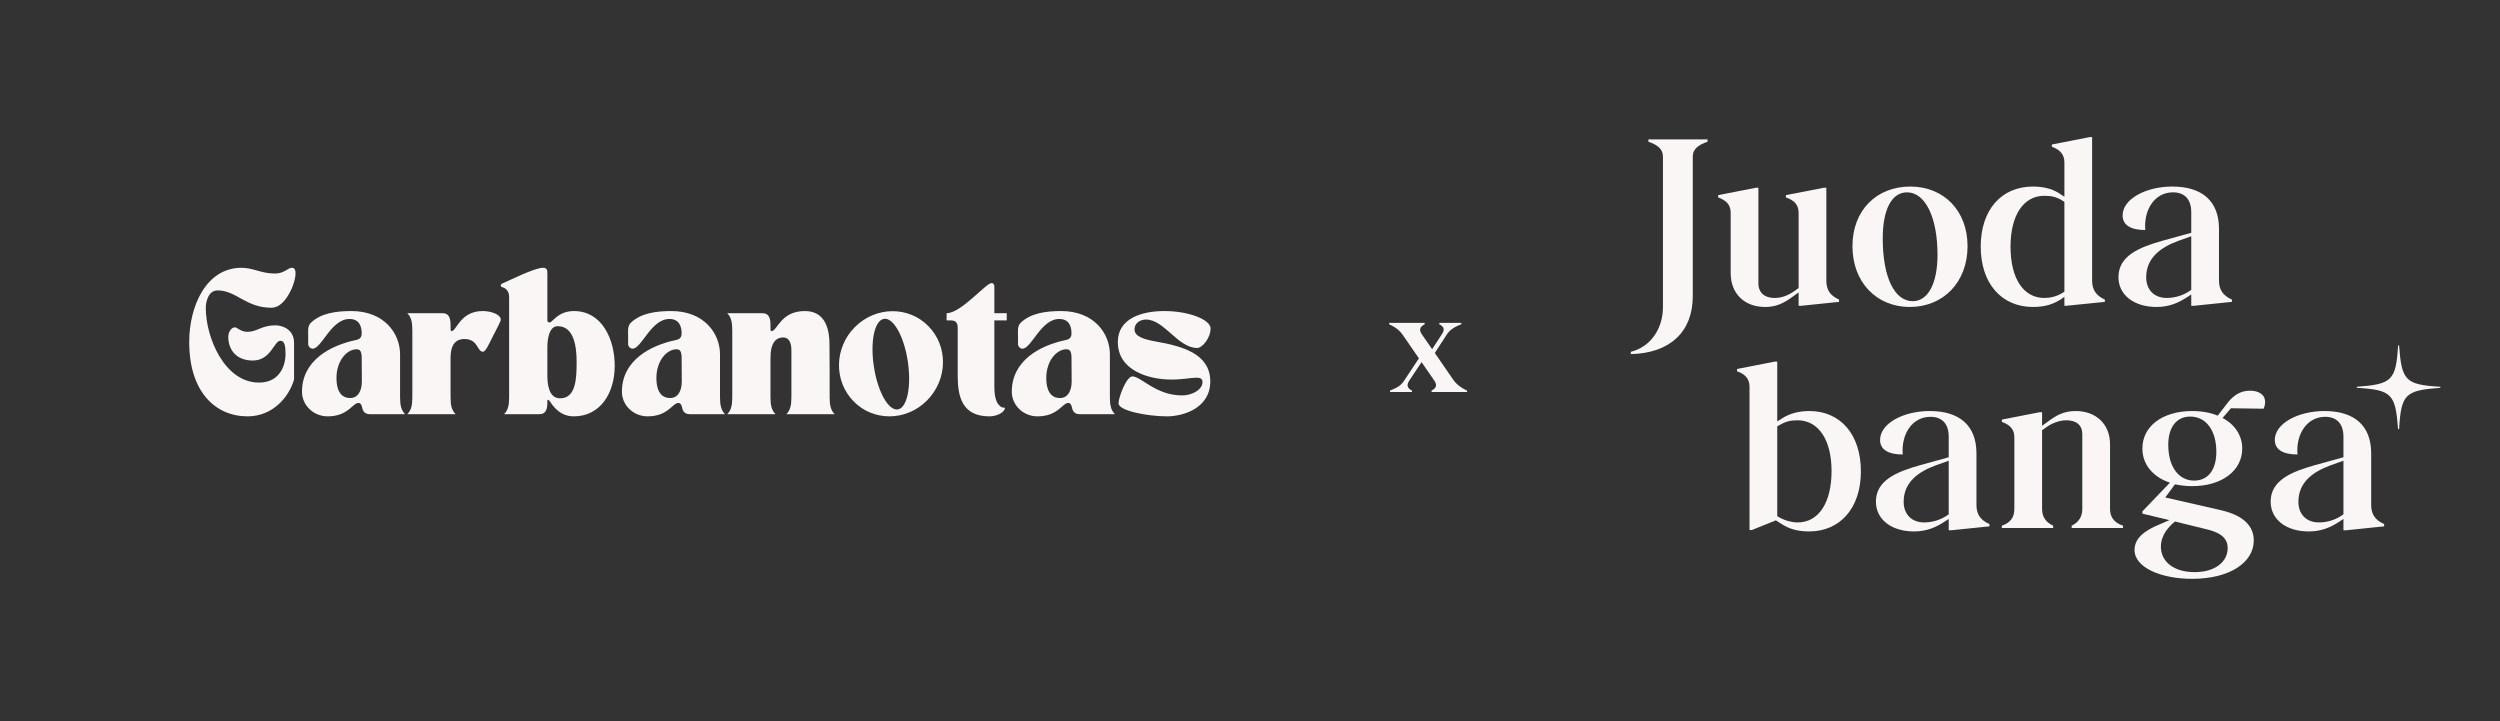
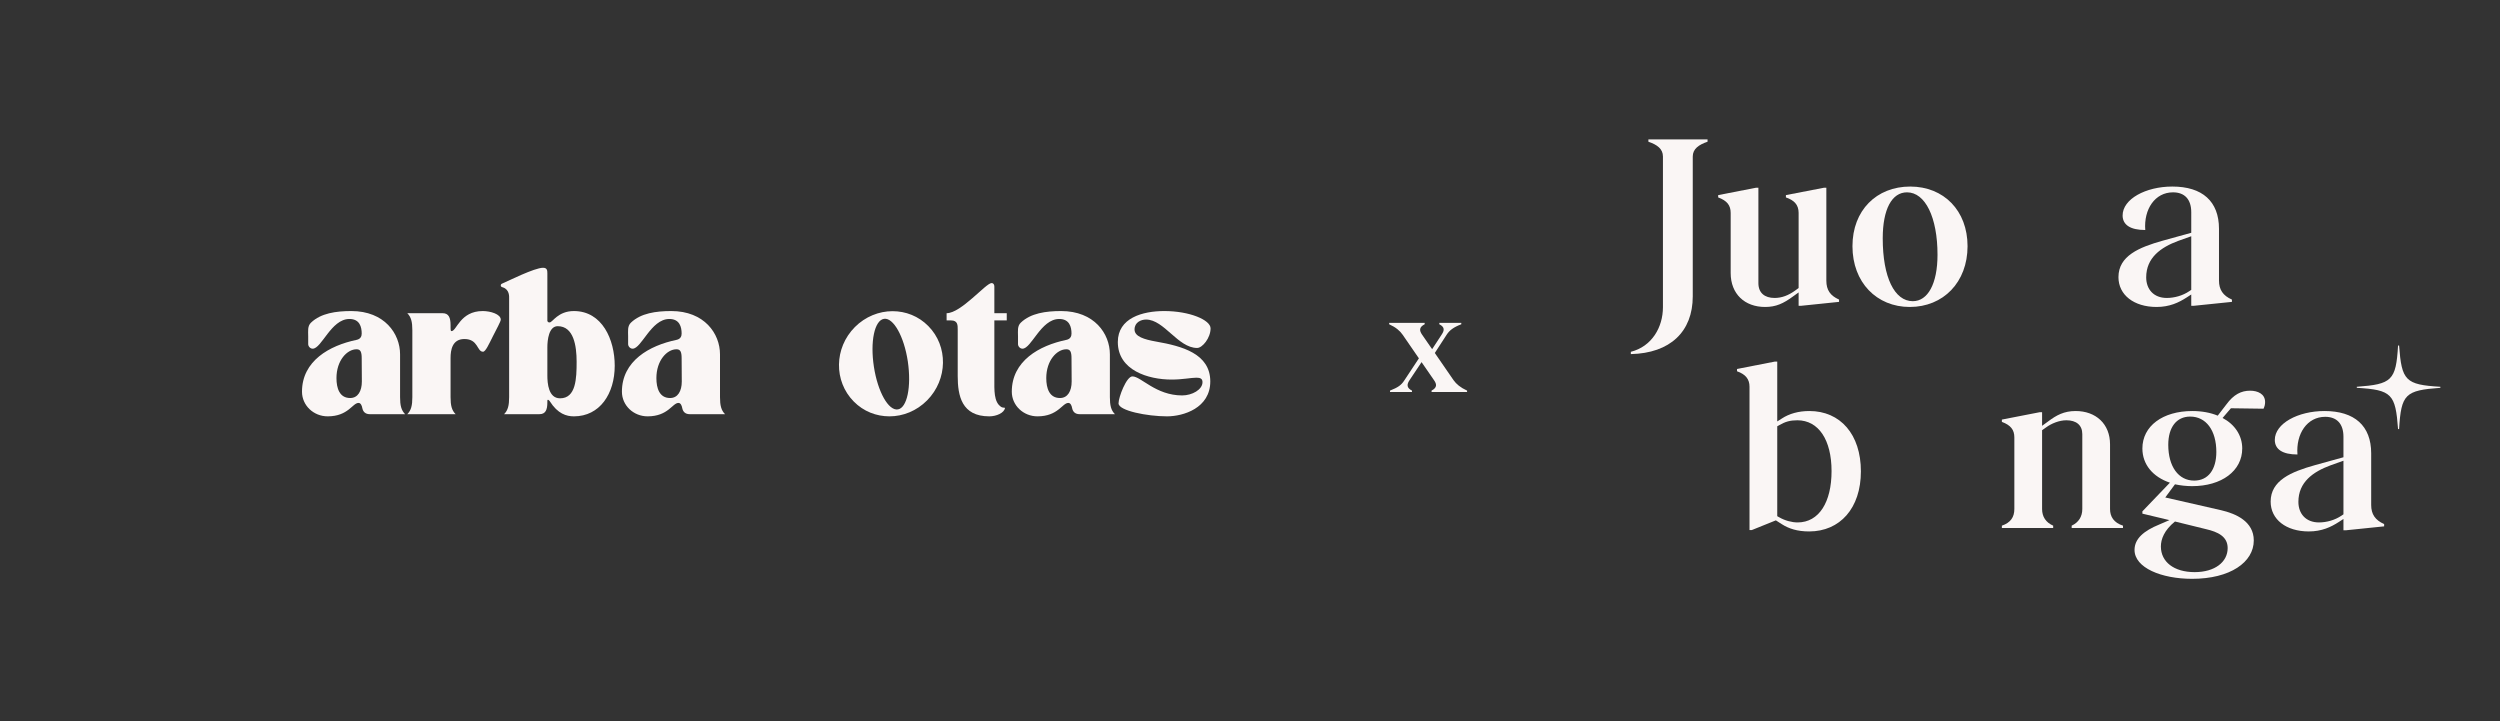
<svg xmlns="http://www.w3.org/2000/svg" width="714" viewBox="0 0 535.5 154.5" height="206" preserveAspectRatio="xMidYMid meet">
  <rect x="0" y="0" width="535.5" height="154.5" fill="#333333" stroke="none" />
  <defs>
    <g />
    <clipPath id="fe396746a1">
      <path d="M 504.258 74 L 522.945 74 L 522.945 92 L 504.258 92 Z M 504.258 74 " clip-rule="nonzero" />
    </clipPath>
  </defs>
  <g fill="#faf6f5" fill-opacity="1">
    <g transform="translate(351.253, 65.01)">
      <g>
        <path d="M -1.93 10.84 C 6.484 10.645 11.336 6.039 11.336 -1.535 L 11.336 -31.484 C 11.336 -33.121 12.625 -34.012 14.504 -34.652 L 14.504 -35.148 L 1.832 -35.148 L 1.832 -34.652 C 3.715 -34.012 4.949 -33.121 4.949 -31.484 L 4.949 0.793 C 4.949 5.098 2.574 9.207 -1.93 10.348 Z M -1.93 10.84 " />
      </g>
    </g>
  </g>
  <g fill="#faf6f5" fill-opacity="1">
    <g transform="translate(366.847, 65.01)">
      <g>
        <path d="M 24.355 -4.902 L 24.355 -24.801 L 23.863 -24.801 L 15.695 -23.219 L 15.695 -22.723 C 17.426 -22.129 18.418 -21.188 18.418 -19.406 L 18.418 -3.316 L 17.672 -2.773 C 16.238 -1.734 14.801 -1.188 13.27 -1.188 C 11.141 -1.188 9.801 -2.277 9.801 -4.355 L 9.801 -24.801 L 9.309 -24.801 L 1.188 -23.219 L 1.188 -22.723 C 3.07 -22.031 3.863 -21.039 3.863 -19.406 L 3.863 -6.535 C 3.863 -2.031 6.883 0.742 11.238 0.742 C 13.566 0.742 15.148 0 17.18 -1.484 L 18.418 -2.375 L 18.418 0.496 L 18.91 0.496 L 27.078 -0.348 L 27.078 -0.84 C 25.199 -1.684 24.355 -2.871 24.355 -4.902 Z M 24.355 -4.902 " />
      </g>
    </g>
  </g>
  <g fill="#faf6f5" fill-opacity="1">
    <g transform="translate(395.41, 65.01)">
      <g>
        <path d="M 13.664 0.742 C 20.844 0.742 26.039 -4.555 26.039 -12.277 C 26.039 -19.902 20.941 -25.051 13.762 -25.051 C 6.535 -25.051 1.387 -19.949 1.387 -12.277 C 1.387 -4.504 6.586 0.742 13.664 0.742 Z M 14.309 -0.496 C 10.395 -0.496 7.871 -5.594 7.871 -13.961 C 7.871 -20.246 9.852 -23.812 13.07 -23.812 C 16.98 -23.812 19.605 -18.465 19.605 -10.445 C 19.605 -4.207 17.523 -0.496 14.309 -0.496 Z M 14.309 -0.496 " />
      </g>
    </g>
  </g>
  <g fill="#faf6f5" fill-opacity="1">
    <g transform="translate(422.884, 65.01)">
      <g>
-         <path d="M 25.246 -4.902 L 25.246 -35.645 L 24.754 -35.645 L 16.633 -34.059 L 16.633 -33.566 C 18.465 -32.922 19.309 -31.832 19.309 -30.25 L 19.309 -22.871 L 18.465 -23.418 C 17.277 -24.258 15.445 -25.051 12.574 -25.051 C 5.793 -25.051 1.387 -20.051 1.387 -12.18 C 1.387 -4.309 5.84 0.742 12.574 0.742 C 15.445 0.742 17.129 0 18.465 -0.84 L 19.309 -1.438 L 19.309 0.496 L 19.652 0.496 L 27.973 -0.348 L 27.973 -0.84 C 25.992 -1.734 25.246 -3.07 25.246 -4.902 Z M 18.91 -2.277 C 17.625 -1.484 16.238 -1.188 15 -1.188 C 10.543 -1.188 7.773 -5.348 7.773 -12.18 C 7.773 -18.91 10.543 -23.07 15 -23.07 C 16.535 -23.07 17.625 -22.82 18.91 -22.031 L 19.309 -21.781 L 19.309 -2.523 Z M 18.91 -2.277 " />
-       </g>
+         </g>
    </g>
  </g>
  <g fill="#faf6f5" fill-opacity="1">
    <g transform="translate(451.992, 65.01)">
      <g>
        <path d="M 23.316 -4.902 L 23.316 -15.992 C 23.316 -21.883 19.754 -25.051 13.316 -25.051 C 7.625 -25.051 2.672 -22.375 2.672 -18.863 C 2.672 -16.832 4.355 -15.742 7.523 -15.742 C 7.18 -20.199 9.605 -23.812 13.465 -23.812 C 15.941 -23.812 17.375 -22.328 17.375 -19.555 L 17.375 -15.148 L 11.289 -13.465 C 6.188 -12.031 1.781 -10.199 1.781 -5.645 C 1.781 -1.832 5.098 0.742 9.949 0.742 C 12.723 0.742 14.703 -0.199 16.387 -1.289 L 17.375 -1.93 L 17.375 0.496 L 17.871 0.496 L 26.09 -0.348 L 26.09 -0.84 C 24.16 -1.684 23.316 -2.969 23.316 -4.902 Z M 16.93 -2.625 C 15.543 -1.684 13.762 -1.188 12.129 -1.188 C 9.309 -1.188 7.723 -3.07 7.723 -5.594 C 7.723 -9.801 10.84 -12.031 14.605 -13.418 L 17.375 -14.406 L 17.375 -2.922 Z M 16.93 -2.625 " />
      </g>
    </g>
  </g>
  <g fill="#faf6f5" fill-opacity="1">
    <g transform="translate(479.224, 65.01)">
      <g />
    </g>
  </g>
  <g fill="#faf6f5" fill-opacity="1">
    <g transform="translate(327.418, 113.093)">
      <g />
    </g>
  </g>
  <g fill="#faf6f5" fill-opacity="1">
    <g transform="translate(336.18, 113.093)">
      <g />
    </g>
  </g>
  <g fill="#faf6f5" fill-opacity="1">
    <g transform="translate(344.942, 113.093)">
      <g />
    </g>
  </g>
  <g fill="#faf6f5" fill-opacity="1">
    <g transform="translate(353.704, 113.093)">
      <g />
    </g>
  </g>
  <g fill="#faf6f5" fill-opacity="1">
    <g transform="translate(362.466, 113.093)">
      <g />
    </g>
  </g>
  <g fill="#faf6f5" fill-opacity="1">
    <g transform="translate(371.229, 113.093)">
      <g>
        <path d="M 16.336 -25.051 C 14.059 -25.051 12.031 -24.504 10.395 -23.418 L 9.457 -22.82 L 9.457 -35.645 L 8.961 -35.645 L 0.84 -34.059 L 0.84 -33.566 C 2.672 -32.922 3.516 -31.883 3.516 -30.25 L 3.516 0.445 L 4.012 0.445 L 9.16 -1.633 L 10.395 -0.84 C 11.93 0.148 13.762 0.742 16.289 0.742 C 22.871 0.742 27.375 -4.207 27.375 -12.129 C 27.375 -20.051 22.973 -25.051 16.336 -25.051 Z M 13.812 -1.188 C 12.574 -1.188 11.09 -1.586 9.902 -2.277 L 9.457 -2.523 L 9.457 -21.781 L 9.902 -22.031 C 11.188 -22.773 12.227 -23.07 13.762 -23.07 C 18.316 -23.07 21.09 -18.863 21.09 -12.18 C 21.09 -5.543 18.418 -1.188 13.812 -1.188 Z M 13.812 -1.188 " />
      </g>
    </g>
  </g>
  <g fill="#faf6f5" fill-opacity="1">
    <g transform="translate(400.04, 113.093)">
      <g>
-         <path d="M 23.316 -4.902 L 23.316 -15.992 C 23.316 -21.883 19.754 -25.051 13.316 -25.051 C 7.625 -25.051 2.672 -22.375 2.672 -18.863 C 2.672 -16.832 4.355 -15.742 7.523 -15.742 C 7.18 -20.199 9.605 -23.812 13.465 -23.812 C 15.941 -23.812 17.375 -22.328 17.375 -19.555 L 17.375 -15.148 L 11.289 -13.465 C 6.188 -12.031 1.781 -10.199 1.781 -5.645 C 1.781 -1.832 5.098 0.742 9.949 0.742 C 12.723 0.742 14.703 -0.199 16.387 -1.289 L 17.375 -1.93 L 17.375 0.496 L 17.871 0.496 L 26.09 -0.348 L 26.09 -0.84 C 24.16 -1.684 23.316 -2.969 23.316 -4.902 Z M 16.93 -2.625 C 15.543 -1.684 13.762 -1.188 12.129 -1.188 C 9.309 -1.188 7.723 -3.07 7.723 -5.594 C 7.723 -9.801 10.84 -12.031 14.605 -13.418 L 17.375 -14.406 L 17.375 -2.922 Z M 16.93 -2.625 " />
-       </g>
+         </g>
    </g>
  </g>
  <g fill="#faf6f5" fill-opacity="1">
    <g transform="translate(427.267, 113.093)">
      <g>
        <path d="M 24.703 -4.059 L 24.703 -17.922 C 24.703 -22.277 21.684 -25.051 17.328 -25.051 C 14.852 -25.051 13.219 -24.16 11.438 -22.82 L 10.148 -21.883 L 10.148 -24.801 L 9.652 -24.801 L 1.535 -23.219 L 1.535 -22.723 C 3.414 -22.031 4.207 -21.039 4.207 -19.406 L 4.207 -4.059 C 4.207 -2.328 3.414 -1.137 1.535 -0.496 L 1.535 0 L 12.523 0 L 12.523 -0.496 C 10.941 -1.188 10.148 -2.426 10.148 -4.059 L 10.148 -20.941 L 10.992 -21.535 C 12.129 -22.375 13.812 -23.07 15.348 -23.07 C 17.477 -23.07 18.762 -22.031 18.762 -20.098 L 18.762 -4.059 C 18.762 -2.426 17.969 -1.188 16.484 -0.496 L 16.484 0 L 27.477 0 L 27.477 -0.496 C 25.496 -1.137 24.703 -2.426 24.703 -4.059 Z M 24.703 -4.059 " />
      </g>
    </g>
  </g>
  <g fill="#faf6f5" fill-opacity="1">
    <g transform="translate(455.83, 113.093)">
      <g>
        <path d="M 29.012 -25.547 C 29.258 -26.039 29.355 -26.484 29.355 -26.98 C 29.355 -28.715 27.773 -29.406 26.141 -29.406 C 24.258 -29.406 22.625 -28.613 21.039 -26.438 L 19.207 -24.059 C 17.672 -24.703 15.793 -25.051 13.762 -25.051 C 7.426 -25.051 3.07 -21.832 3.07 -17.031 C 3.07 -13.613 5.297 -10.941 8.961 -9.703 L 3.07 -3.562 L 3.07 -3.07 L 8.863 -1.684 L 6.684 -0.742 C 3.414 0.594 1.387 2.277 1.387 4.703 C 1.387 8.516 7.129 10.891 13.715 10.891 C 21.883 10.891 26.93 7.328 26.93 2.672 C 26.93 -1.387 23.121 -3.07 19.902 -3.812 L 7.969 -6.535 L 10.051 -9.355 C 11.188 -9.109 12.426 -8.961 13.715 -8.961 C 20.051 -8.961 24.457 -12.227 24.457 -17.031 C 24.457 -19.801 22.871 -22.18 20.246 -23.566 L 22.031 -25.645 Z M 14.16 -10.148 C 10.793 -10.148 8.613 -13.168 8.613 -17.82 C 8.613 -21.535 10.348 -23.863 13.316 -23.863 C 16.684 -23.863 18.91 -20.941 18.91 -16.289 C 18.91 -12.523 17.18 -10.148 14.16 -10.148 Z M 21.336 4.309 C 21.336 7.277 18.613 9.457 14.258 9.457 C 9.852 9.457 7.031 7.277 7.031 3.961 C 7.031 2.426 7.723 0.496 10.051 -1.387 L 16.684 0.246 C 19.258 0.84 21.336 1.832 21.336 4.309 Z M 21.336 4.309 " />
      </g>
    </g>
  </g>
  <g fill="#faf6f5" fill-opacity="1">
    <g transform="translate(484.592, 113.093)">
      <g>
        <path d="M 23.316 -4.902 L 23.316 -15.992 C 23.316 -21.883 19.754 -25.051 13.316 -25.051 C 7.625 -25.051 2.672 -22.375 2.672 -18.863 C 2.672 -16.832 4.355 -15.742 7.523 -15.742 C 7.18 -20.199 9.605 -23.812 13.465 -23.812 C 15.941 -23.812 17.375 -22.328 17.375 -19.555 L 17.375 -15.148 L 11.289 -13.465 C 6.188 -12.031 1.781 -10.199 1.781 -5.645 C 1.781 -1.832 5.098 0.742 9.949 0.742 C 12.723 0.742 14.703 -0.199 16.387 -1.289 L 17.375 -1.93 L 17.375 0.496 L 17.871 0.496 L 26.09 -0.348 L 26.09 -0.84 C 24.16 -1.684 23.316 -2.969 23.316 -4.902 Z M 16.93 -2.625 C 15.543 -1.684 13.762 -1.188 12.129 -1.188 C 9.309 -1.188 7.723 -3.07 7.723 -5.594 C 7.723 -9.801 10.84 -12.031 14.605 -13.418 L 17.375 -14.406 L 17.375 -2.922 Z M 16.93 -2.625 " />
      </g>
    </g>
  </g>
  <g clip-path="url(#fe396746a1)">
    <path fill="#faf6f5" d="M 522.727 82.848 C 515.211 82.406 514.438 81.523 513.887 74.008 L 513.664 74.008 C 513.223 81.523 512.34 82.297 504.824 82.848 L 504.824 83.07 C 512.34 83.512 513.113 84.395 513.664 91.91 L 513.887 91.91 C 514.328 84.395 515.211 83.621 522.727 83.07 Z M 522.727 82.848 " fill-opacity="1" fill-rule="nonzero" />
  </g>
  <g fill="#faf6f5" fill-opacity="1">
    <g transform="translate(297.56, 83.968)">
      <g>
        <path d="M 13.789 -2.535 L 9.777 -8.359 L 12.34 -12.312 C 12.945 -13.215 13.73 -13.848 15.449 -14.512 L 15.449 -14.816 L 10.742 -14.816 L 10.742 -14.512 C 11.918 -13.91 11.859 -13.215 11.254 -12.312 L 9.203 -9.172 L 7.031 -12.312 C 6.426 -13.188 6.426 -13.91 7.605 -14.512 L 7.605 -14.816 L 0 -14.816 L 0 -14.512 C 1.449 -13.848 2.293 -13.125 2.898 -12.25 L 6.367 -7.211 L 3.258 -2.504 C 2.594 -1.477 1.93 -0.996 0.18 -0.301 L 0.18 0 L 4.887 0 L 4.887 -0.301 C 3.742 -0.875 3.742 -1.598 4.344 -2.504 L 6.941 -6.398 L 9.625 -2.504 C 10.168 -1.719 10.348 -0.965 9.082 -0.301 L 9.082 0 L 16.688 0 L 16.688 -0.301 C 15.238 -0.965 14.395 -1.691 13.789 -2.535 Z M 13.789 -2.535 " />
      </g>
    </g>
  </g>
  <g fill="#faf6f5" fill-opacity="1">
    <g transform="translate(39.754, 88.717)">
      <g>
-         <path d="M 0.773 -15.449 C 0.773 -4.789 6.363 0.465 13.285 0.465 C 18.723 0.465 22.184 -3.738 23.234 -7.445 L 23.234 -15.293 C 23.234 -18.012 20.949 -19.031 19.219 -19.031 C 16.281 -19.031 15.324 -17.641 13.254 -17.641 C 11.773 -17.641 11.062 -18.602 10.566 -18.602 C 9.734 -18.602 9.145 -17.52 9.145 -16.562 C 9.145 -13.781 10.875 -11.492 14.398 -11.492 C 18.293 -11.492 18.941 -15.727 20.301 -15.727 C 21.195 -15.727 21.41 -14.676 21.41 -12.883 C 21.41 -10.32 20.082 -6.766 15.727 -6.766 C 8.344 -6.766 4.324 -16.406 4.324 -22.77 C 4.324 -23.914 4.789 -26.512 6.859 -26.512 C 10.875 -26.512 12.883 -22.801 18.383 -22.801 C 20.609 -22.801 22.062 -25.43 22.711 -26.879 C 23.605 -28.891 24.008 -31.359 22.801 -31.359 C 21.844 -31.359 21.227 -30.125 19.094 -30.125 C 16.281 -30.125 14.398 -31.359 11.988 -31.359 C 4.387 -31.359 0.773 -23.113 0.773 -15.449 Z M 0.773 -15.449 " />
-       </g>
+         </g>
    </g>
  </g>
  <g fill="#faf6f5" fill-opacity="1">
    <g transform="translate(63.915, 88.717)">
      <g>
        <path d="M 0.773 -4.82 C 0.773 -1.855 3.273 0.465 6.273 0.465 C 10.691 0.465 11.586 -2.41 12.883 -2.41 C 13.348 -2.41 13.594 -1.855 13.688 -1.328 C 13.844 -0.496 14.367 0 15.293 0 L 22.863 0 C 22.031 -0.836 21.781 -1.883 21.781 -3.645 L 21.781 -12.824 C 21.781 -17.242 18.445 -22.09 11.34 -22.09 C 8.062 -22.09 4.82 -21.629 2.719 -19.621 C 1.914 -18.879 2.102 -17.766 2.102 -16.715 L 2.102 -15.016 C 2.102 -14.492 2.566 -14.027 3.059 -14.027 C 4.973 -14.027 6.984 -20.332 10.875 -20.391 C 13.164 -20.422 13.562 -18.633 13.562 -17.273 C 13.562 -16.715 13.348 -16.098 12.453 -15.914 C 6.645 -14.707 0.773 -11.402 0.773 -4.82 Z M 12.453 -13.902 C 13.285 -13.902 13.562 -13.379 13.562 -11.988 C 13.562 -10.074 13.594 -8.93 13.594 -6.984 C 13.594 -4.973 12.762 -3.461 11.094 -3.461 C 8.805 -3.461 8.156 -5.562 8.156 -7.723 C 8.156 -11.523 10.441 -13.902 12.453 -13.902 Z M 12.453 -13.902 " />
      </g>
    </g>
  </g>
  <g fill="#faf6f5" fill-opacity="1">
    <g transform="translate(86.933, 88.717)">
      <g>
        <path d="M 0.309 0 L 10.66 0 C 9.824 -0.836 9.578 -1.883 9.578 -3.645 L 9.578 -12.051 C 9.578 -13.75 9.949 -16.098 12.543 -16.098 C 15.543 -16.098 15.203 -13.379 16.531 -13.379 C 17.086 -13.379 17.797 -15.016 18.66 -16.715 C 19.434 -18.262 20.332 -19.867 20.332 -20.238 C 20.332 -21.441 18.105 -22.09 16.469 -22.09 C 11.617 -22.09 10.875 -17.797 9.793 -17.797 C 9.672 -17.797 9.578 -17.797 9.578 -18.539 L 9.578 -19.062 C 9.578 -20.641 9.207 -21.629 7.879 -21.629 L 0.309 -21.629 C 1.145 -20.793 1.391 -19.742 1.391 -17.98 L 1.391 -3.645 C 1.391 -1.883 1.145 -0.836 0.309 0 Z M 0.309 0 " />
      </g>
    </g>
  </g>
  <g fill="#faf6f5" fill-opacity="1">
    <g transform="translate(107.572, 88.717)">
      <g>
        <path d="M -0.309 -27.59 C -0.309 -27.223 0.062 -27.191 0.156 -27.16 C 1.605 -26.664 1.484 -25.152 1.484 -24.781 L 1.484 -3.645 C 1.484 -1.883 1.234 -0.836 0.402 0 L 7.973 0 C 9.301 0 9.672 -0.957 9.672 -2.535 L 9.672 -2.844 C 9.672 -3.273 10.012 -3.059 10.227 -2.719 C 11.895 -0.094 13.75 0.465 15.355 0.465 C 20.918 0.465 24.102 -4.387 24.102 -10.383 C 24.102 -15.941 21.441 -22.09 15.355 -22.09 C 11.926 -22.09 10.785 -19.652 10.164 -19.652 C 9.949 -19.652 9.793 -19.684 9.672 -19.961 L 9.672 -30.156 C 9.672 -30.773 9.641 -31.359 8.742 -31.359 C 6.922 -31.359 1.266 -28.52 0.031 -27.992 C -0.031 -27.961 -0.309 -27.902 -0.309 -27.59 Z M 9.672 -8.281 L 9.672 -14.305 C 9.672 -15.883 9.98 -18.848 11.895 -18.848 C 15.324 -18.848 15.941 -14.613 15.941 -11.246 C 15.941 -7.664 15.82 -3.398 12.391 -3.398 C 9.918 -3.398 9.672 -6.582 9.672 -8.281 Z M 9.672 -8.281 " />
      </g>
    </g>
  </g>
  <g fill="#faf6f5" fill-opacity="1">
    <g transform="translate(132.443, 88.717)">
      <g>
        <path d="M 0.773 -4.82 C 0.773 -1.855 3.273 0.465 6.273 0.465 C 10.691 0.465 11.586 -2.41 12.883 -2.41 C 13.348 -2.41 13.594 -1.855 13.688 -1.328 C 13.844 -0.496 14.367 0 15.293 0 L 22.863 0 C 22.031 -0.836 21.781 -1.883 21.781 -3.645 L 21.781 -12.824 C 21.781 -17.242 18.445 -22.09 11.34 -22.09 C 8.062 -22.09 4.82 -21.629 2.719 -19.621 C 1.914 -18.879 2.102 -17.766 2.102 -16.715 L 2.102 -15.016 C 2.102 -14.492 2.566 -14.027 3.059 -14.027 C 4.973 -14.027 6.984 -20.332 10.875 -20.391 C 13.164 -20.422 13.562 -18.633 13.562 -17.273 C 13.562 -16.715 13.348 -16.098 12.453 -15.914 C 6.645 -14.707 0.773 -11.402 0.773 -4.82 Z M 12.453 -13.902 C 13.285 -13.902 13.562 -13.379 13.562 -11.988 C 13.562 -10.074 13.594 -8.93 13.594 -6.984 C 13.594 -4.973 12.762 -3.461 11.094 -3.461 C 8.805 -3.461 8.156 -5.562 8.156 -7.723 C 8.156 -11.523 10.441 -13.902 12.453 -13.902 Z M 12.453 -13.902 " />
      </g>
    </g>
  </g>
  <g fill="#faf6f5" fill-opacity="1">
    <g transform="translate(155.461, 88.717)">
      <g>
-         <path d="M 10.66 0 C 9.824 -0.836 9.578 -1.883 9.578 -3.645 L 9.578 -12.051 C 9.578 -15.48 10.875 -16.438 12.297 -16.438 C 13.656 -16.438 14.059 -15.109 14.059 -13.688 L 14.059 -3.645 C 14.059 -1.883 13.812 -0.836 12.977 0 L 23.328 0 C 22.492 -0.836 22.246 -1.883 22.246 -3.645 L 22.246 -8.93 L 22.215 -14.832 C 22.215 -18.043 21.441 -22.09 16.934 -22.09 C 11.711 -22.09 11.062 -17.797 9.793 -17.797 C 9.672 -17.797 9.578 -17.797 9.578 -18.539 L 9.578 -19.062 C 9.578 -20.641 9.207 -21.629 7.879 -21.629 L 0.309 -21.629 C 1.145 -20.793 1.391 -19.742 1.391 -17.98 L 1.391 -3.645 C 1.391 -1.883 1.145 -0.836 0.309 0 Z M 10.66 0 " />
-       </g>
+         </g>
    </g>
  </g>
  <g fill="#faf6f5" fill-opacity="1">
    <g transform="translate(178.942, 88.717)">
      <g>
        <path d="M 3.926 -2.719 C 6.023 -0.586 8.773 0.465 11.586 0.465 C 14.461 0.465 17.395 -0.68 19.652 -2.965 C 24.07 -7.445 24.191 -14.551 19.898 -18.879 C 17.797 -21.012 15.047 -22.062 12.234 -22.062 C 9.363 -22.062 6.426 -20.918 4.172 -18.66 C -0.277 -14.184 -0.371 -7.074 3.926 -2.719 Z M 10.414 -20.422 C 12.422 -20.73 14.707 -16.652 15.512 -11.309 C 16.312 -5.871 15.355 -1.328 13.379 -1.02 C 11.371 -0.711 9.082 -4.758 8.25 -10.133 C 7.414 -15.543 8.375 -20.113 10.414 -20.422 Z M 10.414 -20.422 " />
      </g>
    </g>
  </g>
  <g fill="#faf6f5" fill-opacity="1">
    <g transform="translate(202.763, 88.717)">
      <g>
        <path d="M 0 -21.629 L 0 -20.082 L 0.957 -20.082 C 2.41 -20.082 2.379 -19.031 2.379 -18.105 L 2.379 -8.188 C 2.379 -3.953 3.215 0.465 9.145 0.465 C 10.629 0.465 12.359 -0.246 12.512 -1.359 C 12.203 -1.422 11.957 -1.391 11.711 -1.543 C 10.074 -2.566 10.227 -5.191 10.227 -7.602 L 10.227 -20.082 L 12.883 -20.082 L 12.883 -21.629 L 10.227 -21.629 L 10.227 -27.344 C 10.227 -27.777 10.012 -28.086 9.641 -28.086 C 8.402 -28.086 3.121 -21.629 0 -21.629 Z M 0 -21.629 " />
      </g>
    </g>
  </g>
  <g fill="#faf6f5" fill-opacity="1">
    <g transform="translate(215.955, 88.717)">
      <g>
        <path d="M 0.773 -4.82 C 0.773 -1.855 3.273 0.465 6.273 0.465 C 10.691 0.465 11.586 -2.41 12.883 -2.41 C 13.348 -2.41 13.594 -1.855 13.688 -1.328 C 13.844 -0.496 14.367 0 15.293 0 L 22.863 0 C 22.031 -0.836 21.781 -1.883 21.781 -3.645 L 21.781 -12.824 C 21.781 -17.242 18.445 -22.09 11.34 -22.09 C 8.062 -22.09 4.82 -21.629 2.719 -19.621 C 1.914 -18.879 2.102 -17.766 2.102 -16.715 L 2.102 -15.016 C 2.102 -14.492 2.566 -14.027 3.059 -14.027 C 4.973 -14.027 6.984 -20.332 10.875 -20.391 C 13.164 -20.422 13.562 -18.633 13.562 -17.273 C 13.562 -16.715 13.348 -16.098 12.453 -15.914 C 6.645 -14.707 0.773 -11.402 0.773 -4.82 Z M 12.453 -13.902 C 13.285 -13.902 13.562 -13.379 13.562 -11.988 C 13.562 -10.074 13.594 -8.93 13.594 -6.984 C 13.594 -4.973 12.762 -3.461 11.094 -3.461 C 8.805 -3.461 8.156 -5.562 8.156 -7.723 C 8.156 -11.523 10.441 -13.902 12.453 -13.902 Z M 12.453 -13.902 " />
      </g>
    </g>
  </g>
  <g fill="#faf6f5" fill-opacity="1">
    <g transform="translate(238.973, 88.717)">
      <g>
        <path d="M 0.465 -15.449 C 0.465 -9.395 6.984 -7.414 11.988 -7.414 C 14.336 -7.414 16.16 -7.816 17.301 -7.816 C 18.137 -7.816 18.602 -7.602 18.602 -6.859 C 18.602 -5.254 16.375 -4.016 14.242 -4.016 C 8.59 -4.016 5.438 -8.094 3.586 -8.094 C 2.316 -8.094 0.617 -3.645 0.617 -2.316 C 0.617 -0.742 6.766 0.465 11 0.465 C 14.492 0.465 20.27 -1.297 20.27 -7.016 C 20.27 -12.977 14.184 -14.582 8.715 -15.543 C 6.117 -16.004 4.047 -16.621 4.047 -18.137 C 4.047 -19.684 5.438 -20.27 6.52 -20.27 C 10.383 -20.27 13.348 -14.184 17.457 -14.184 C 18.57 -14.184 20.332 -16.312 20.332 -18.383 C 20.332 -20.176 15.852 -22.09 10.414 -22.09 C 5.746 -22.09 0.465 -20.609 0.465 -15.449 Z M 0.465 -15.449 " />
      </g>
    </g>
  </g>
</svg>